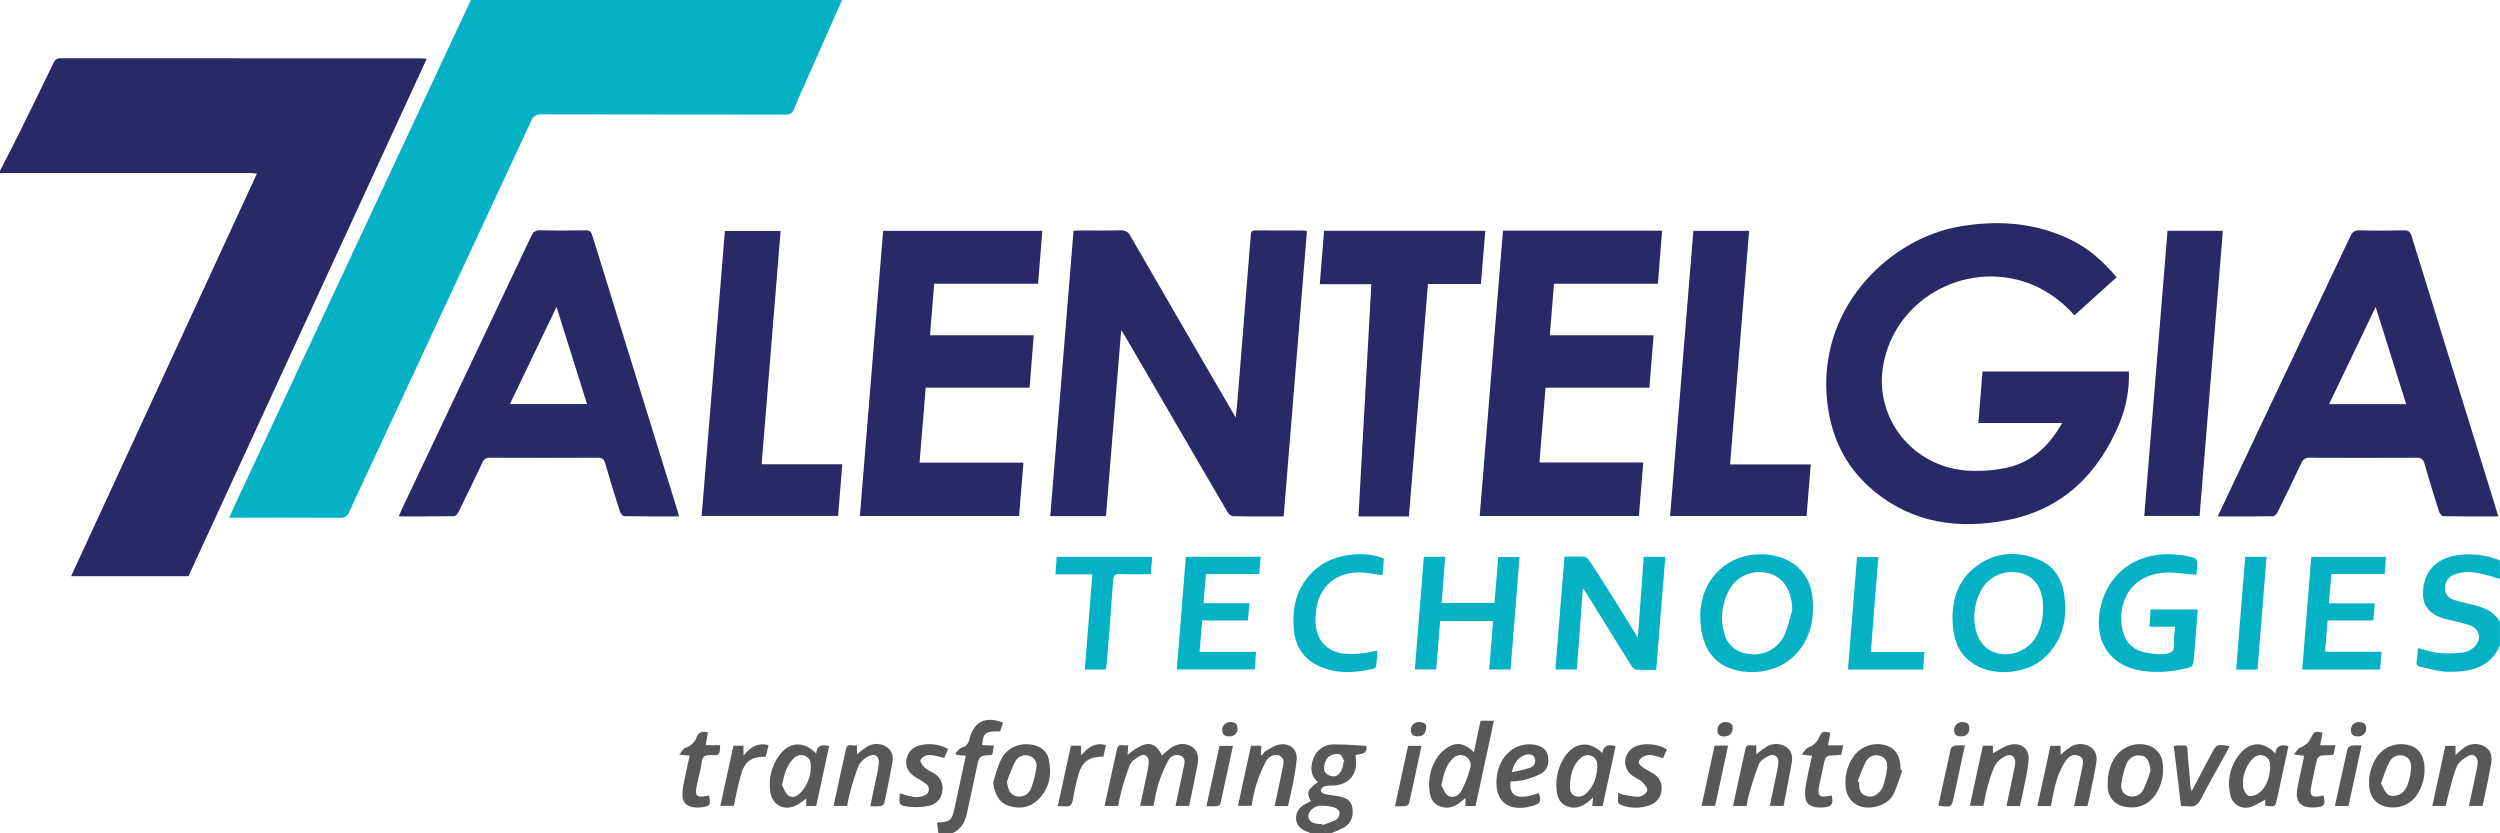
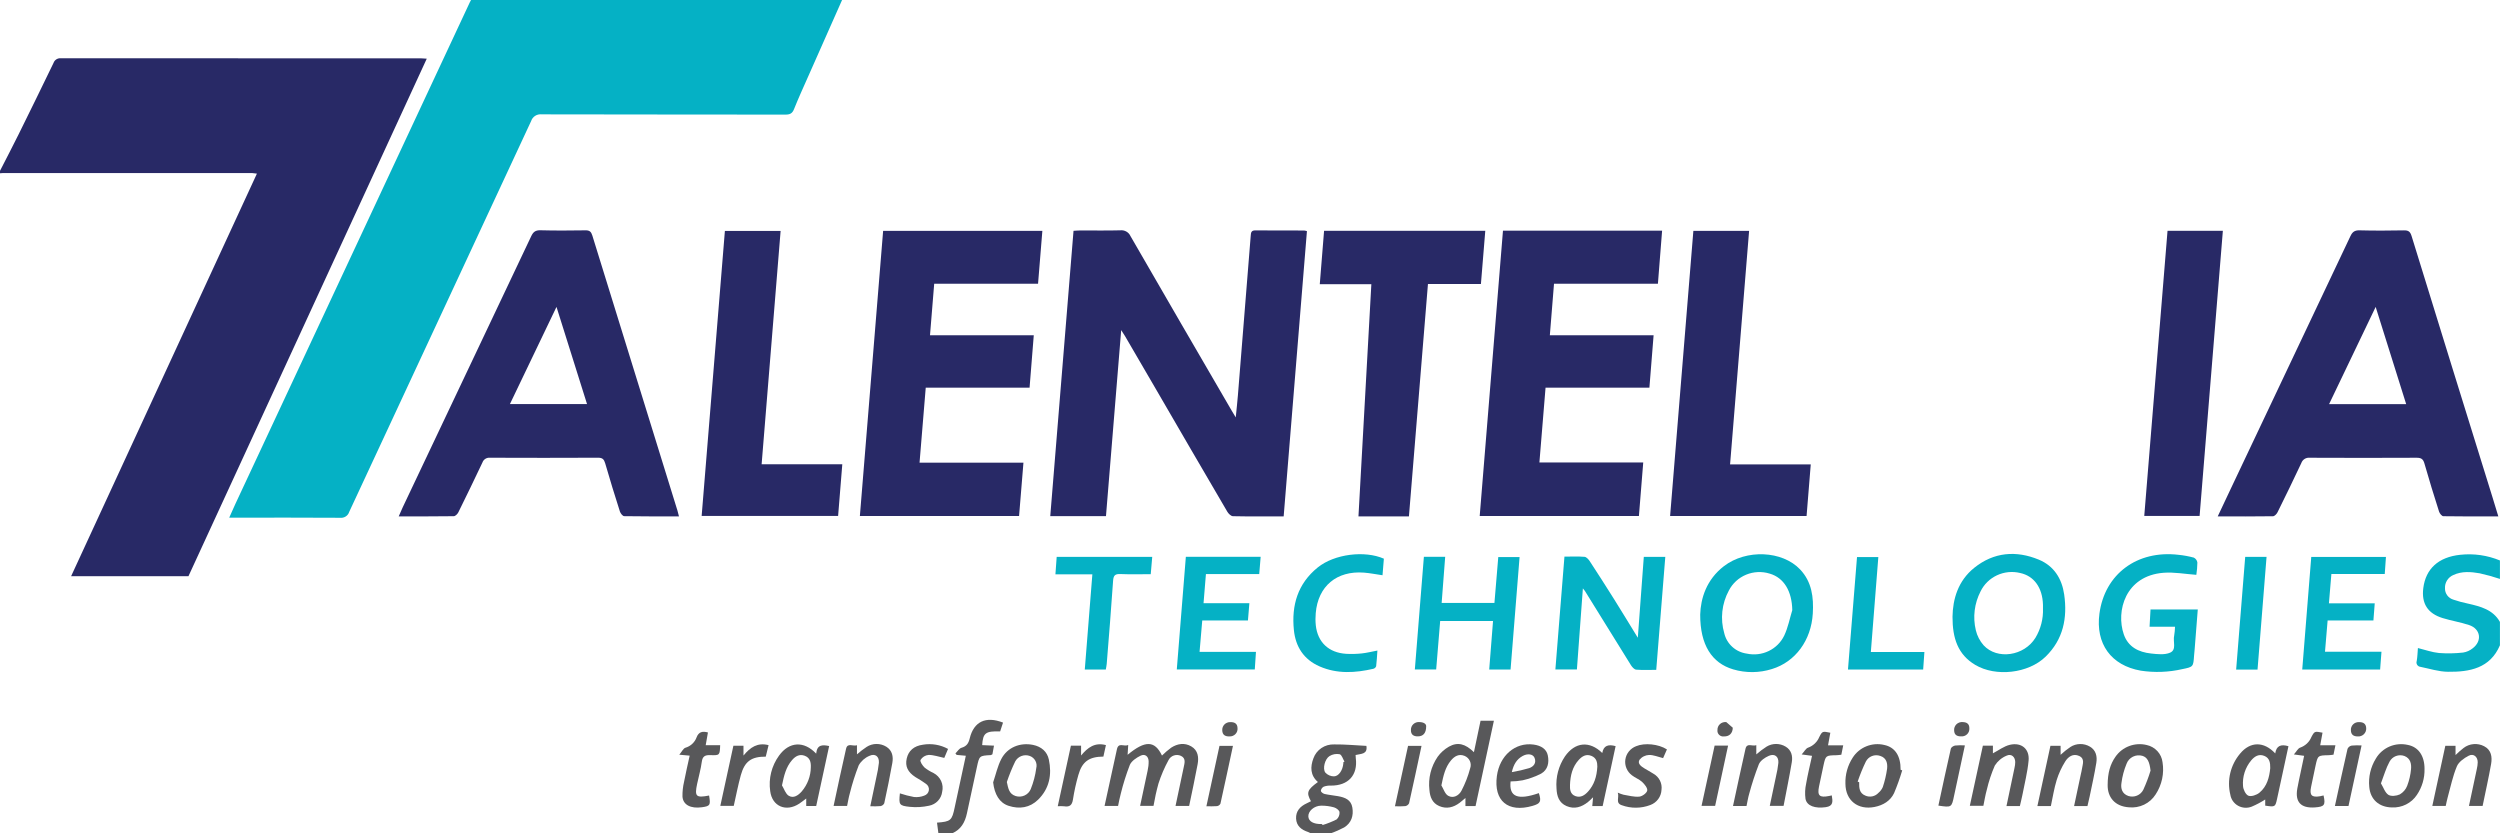
<svg xmlns="http://www.w3.org/2000/svg" width="159" height="53" viewBox="0 0 159 53" fill="none">
  <path fill-rule="evenodd" clip-rule="evenodd" d="M0.001 10.864C0.396 10.09 0.8 9.32 1.185 8.541C1.931 7.033 2.67 5.522 3.402 4.008C3.435 3.912 3.499 3.829 3.586 3.774C3.672 3.72 3.775 3.695 3.877 3.705C11.517 3.712 19.156 3.714 26.795 3.711C26.885 3.711 26.975 3.722 27.142 3.732C22.077 14.73 17.025 25.702 11.985 36.648H4.522C8.464 28.107 12.393 19.594 16.34 11.042C16.243 11.025 16.144 11.014 16.046 11.008C10.75 11.006 5.454 11.006 0.158 11.008C0.105 11.008 0.053 11.015 0 11.02C0.001 10.968 0.001 10.916 0.001 10.864Z" fill="#282966" />
  <path fill-rule="evenodd" clip-rule="evenodd" d="M53.556 0C52.844 1.608 52.131 3.215 51.418 4.823C51.107 5.527 50.785 6.226 50.501 6.939C50.39 7.219 50.239 7.29 49.947 7.289C44.783 7.28 39.62 7.287 34.457 7.273C34.312 7.255 34.164 7.287 34.041 7.365C33.917 7.442 33.825 7.56 33.781 7.697C29.928 15.985 26.072 24.271 22.21 32.555C22.173 32.676 22.094 32.78 21.987 32.848C21.88 32.917 21.751 32.946 21.624 32.931C19.426 32.915 17.229 32.923 15.031 32.923H14.578C14.727 32.591 14.849 32.308 14.979 32.029C19.947 21.399 24.916 10.769 29.884 0.139C29.907 0.092 29.933 0.047 29.957 0.001L53.556 0Z" fill="#05B1C5" />
  <path fill-rule="evenodd" clip-rule="evenodd" d="M81.641 32.843C80.53 32.843 79.472 32.853 78.415 32.83C78.291 32.828 78.13 32.67 78.057 32.544C76.506 29.895 74.961 27.243 73.422 24.587C72.799 23.514 72.174 22.442 71.548 21.371C71.492 21.274 71.427 21.181 71.308 20.995C70.98 25.003 70.66 28.909 70.34 32.824H66.797C67.29 26.773 67.782 20.748 68.276 14.68C68.428 14.671 68.568 14.657 68.707 14.657C69.555 14.655 70.402 14.671 71.249 14.648C71.383 14.633 71.519 14.661 71.636 14.727C71.753 14.793 71.845 14.895 71.899 15.016C74.035 18.717 76.177 22.413 78.328 26.105C78.393 26.218 78.46 26.326 78.594 26.547C78.647 26.012 78.694 25.588 78.729 25.162C79.003 21.776 79.275 18.39 79.545 15.004C79.561 14.81 79.564 14.649 79.841 14.652C80.874 14.663 81.906 14.657 82.939 14.66C83.001 14.667 83.062 14.681 83.121 14.7C82.63 20.735 82.138 26.763 81.641 32.843Z" fill="#282966" />
-   <path fill-rule="evenodd" clip-rule="evenodd" d="M131.932 20.055C131.247 19.267 130.4 18.631 129.448 18.186C125.338 16.363 120.539 18.861 119.774 23.225C119.63 24.022 119.659 24.84 119.861 25.626C120.062 26.411 120.431 27.145 120.943 27.78C121.454 28.414 122.097 28.934 122.829 29.306C123.56 29.677 124.364 29.892 125.186 29.934C125.99 29.978 126.796 29.919 127.585 29.758C129.212 29.413 130.322 28.369 131.156 26.904H125.824C125.915 25.776 126.001 24.705 126.088 23.625H135.399C135.437 24.775 135.224 25.92 134.774 26.983C133.423 30.154 131.187 32.392 127.672 33.078C124.584 33.681 121.64 33.284 119.149 31.203C117.219 29.591 116.306 27.453 116.165 24.993C115.842 19.335 120.268 15.191 124.549 14.42C127.033 13.972 129.453 14.147 131.746 15.267C132.878 15.82 133.782 16.658 134.62 17.632C133.725 18.438 132.841 19.235 131.932 20.055Z" fill="#282966" />
  <path fill-rule="evenodd" clip-rule="evenodd" d="M43.182 32.841C41.994 32.841 40.844 32.849 39.695 32.828C39.601 32.826 39.464 32.649 39.425 32.529C39.1 31.513 38.785 30.493 38.49 29.467C38.416 29.213 38.319 29.109 38.035 29.111C35.744 29.122 33.454 29.122 31.163 29.112C31.06 29.101 30.956 29.126 30.869 29.181C30.782 29.236 30.716 29.319 30.683 29.415C30.181 30.476 29.67 31.533 29.15 32.585C29.098 32.691 28.96 32.829 28.861 32.83C27.712 32.847 26.562 32.841 25.359 32.841C25.457 32.619 25.529 32.442 25.611 32.269C28.337 26.52 31.062 20.771 33.786 15.021C33.913 14.752 34.056 14.636 34.377 14.645C35.329 14.671 36.283 14.663 37.236 14.649C37.496 14.645 37.596 14.735 37.671 14.976C39.471 20.81 41.276 26.643 43.086 32.474C43.12 32.581 43.144 32.692 43.182 32.841ZM37.335 25.698C36.691 23.649 36.057 21.631 35.393 19.519C34.38 21.633 33.414 23.648 32.431 25.698H37.335Z" fill="#282966" />
  <path fill-rule="evenodd" clip-rule="evenodd" d="M158.894 32.844C157.694 32.844 156.545 32.851 155.396 32.831C155.301 32.829 155.162 32.655 155.124 32.536C154.8 31.519 154.484 30.5 154.192 29.473C154.112 29.192 153.982 29.112 153.697 29.113C151.433 29.124 149.169 29.124 146.905 29.113C146.79 29.1 146.673 29.126 146.575 29.187C146.476 29.248 146.402 29.341 146.365 29.449C145.873 30.5 145.364 31.544 144.849 32.584C144.796 32.691 144.661 32.832 144.563 32.833C143.413 32.851 142.263 32.844 141.047 32.844C141.341 32.221 141.61 31.646 141.882 31.073C144.417 25.725 146.951 20.376 149.483 15.026C149.611 14.754 149.752 14.64 150.072 14.649C151.011 14.674 151.952 14.669 152.891 14.651C153.181 14.645 153.292 14.738 153.377 15.013C155.083 20.548 156.797 26.081 158.518 31.612C158.641 32.006 158.759 32.402 158.894 32.844ZM153.033 25.703L151.092 19.52C150.082 21.628 149.113 23.65 148.129 25.703H153.033Z" fill="#282966" />
  <path fill-rule="evenodd" clip-rule="evenodd" d="M66.294 14.684C66.202 15.814 66.112 16.913 66.02 18.045H59.415C59.325 19.145 59.238 20.214 59.148 21.323H65.748C65.658 22.447 65.572 23.529 65.481 24.654H58.877C58.745 26.255 58.616 27.816 58.483 29.427H65.091C64.996 30.587 64.905 31.696 64.813 32.818H54.688C55.182 26.761 55.674 20.734 56.167 14.684H66.294Z" fill="#282966" />
  <path fill-rule="evenodd" clip-rule="evenodd" d="M95.589 14.672H105.71C105.62 15.799 105.533 16.905 105.443 18.047H98.835C98.747 19.144 98.66 20.211 98.57 21.324H105.169C105.079 22.451 104.992 23.534 104.902 24.657H98.297C98.166 26.25 98.038 27.802 97.906 29.412H104.51C104.416 30.579 104.327 31.686 104.235 32.819H94.109C94.602 26.783 95.093 20.747 95.589 14.672Z" fill="#282966" />
  <path fill-rule="evenodd" clip-rule="evenodd" d="M87.218 18.074H83.938C84.03 16.921 84.119 15.812 84.211 14.68H94.464C94.371 15.809 94.28 16.919 94.187 18.061H90.818C90.414 23.002 90.012 27.913 89.608 32.844H86.398C86.671 27.925 86.944 23.021 87.218 18.074Z" fill="#282966" />
  <path fill-rule="evenodd" clip-rule="evenodd" d="M48.439 29.529H53.57C53.48 30.643 53.393 31.712 53.304 32.813H44.625C45.116 26.788 45.609 20.746 46.103 14.688H49.647C49.245 19.638 48.844 24.561 48.439 29.529Z" fill="#282966" />
  <path fill-rule="evenodd" clip-rule="evenodd" d="M110.033 29.535H115.164C115.073 30.651 114.987 31.721 114.898 32.818H106.219C106.711 26.778 107.205 20.733 107.698 14.684H111.243C110.839 19.627 110.438 24.559 110.033 29.535Z" fill="#282966" />
  <path fill-rule="evenodd" clip-rule="evenodd" d="M137.855 14.68H141.374C140.88 20.733 140.389 26.758 139.895 32.812H136.375C136.87 26.756 137.363 20.711 137.855 14.68Z" fill="#282966" />
  <path fill-rule="evenodd" clip-rule="evenodd" d="M158.996 41.04C158.37 42.505 157.071 42.742 155.687 42.725C155.104 42.719 154.523 42.529 153.943 42.412C153.9 42.407 153.859 42.394 153.822 42.372C153.786 42.349 153.755 42.319 153.731 42.283C153.708 42.248 153.694 42.207 153.689 42.165C153.684 42.123 153.69 42.08 153.704 42.04C153.751 41.773 153.755 41.498 153.779 41.215C154.234 41.327 154.672 41.487 155.121 41.531C155.633 41.569 156.146 41.56 156.656 41.502C156.878 41.467 157.087 41.374 157.26 41.234C157.882 40.764 157.771 39.999 157.034 39.753C156.485 39.57 155.905 39.481 155.351 39.309C154.395 39.014 153.999 38.378 154.121 37.405C154.277 36.175 155.08 35.431 156.474 35.284C157.332 35.191 158.201 35.316 158.996 35.646V36.819C158.572 36.678 158.142 36.559 157.706 36.462C157.148 36.364 156.578 36.319 156.036 36.569C155.871 36.639 155.732 36.757 155.636 36.907C155.54 37.057 155.493 37.231 155.501 37.408C155.495 37.572 155.546 37.734 155.645 37.867C155.743 38 155.885 38.096 156.046 38.141C156.344 38.243 156.649 38.325 156.958 38.388C157.761 38.572 158.551 38.768 158.996 39.555C158.996 40.05 158.996 40.545 158.996 41.04Z" fill="#05B1C5" />
  <path fill-rule="evenodd" clip-rule="evenodd" d="M100.671 37.422C100.543 39.167 100.417 40.862 100.291 42.58H98.922C99.114 40.195 99.305 37.818 99.499 35.401C99.94 35.401 100.362 35.38 100.778 35.414C100.897 35.424 101.031 35.576 101.109 35.694C101.632 36.492 102.146 37.295 102.653 38.103C103.152 38.898 103.637 39.701 104.165 40.56C104.294 38.816 104.42 37.123 104.546 35.416H105.913C105.722 37.809 105.531 40.185 105.337 42.603C104.898 42.603 104.477 42.624 104.06 42.59C103.942 42.58 103.806 42.428 103.731 42.31C102.748 40.737 101.775 39.159 100.799 37.583C100.772 37.541 100.736 37.505 100.671 37.422Z" fill="#05B1C5" />
  <path fill-rule="evenodd" clip-rule="evenodd" d="M108.133 39.084C108.165 38.057 108.528 36.864 109.641 36.008C111.059 34.919 113.349 35.017 114.485 36.214C115.237 37.007 115.354 37.992 115.294 39.02C115.195 40.721 114.186 42.097 112.694 42.551C111.894 42.803 111.035 42.81 110.23 42.572C108.874 42.171 108.126 41.019 108.133 39.084ZM113.989 38.804C113.968 37.603 113.462 36.743 112.549 36.481C112.058 36.329 111.529 36.354 111.054 36.55C110.58 36.746 110.192 37.101 109.958 37.553C109.504 38.389 109.398 39.366 109.664 40.277C109.742 40.61 109.921 40.912 110.177 41.143C110.433 41.374 110.754 41.523 111.098 41.57C111.568 41.672 112.059 41.614 112.491 41.405C112.924 41.197 113.271 40.85 113.477 40.422C113.718 39.916 113.823 39.346 113.989 38.805L113.989 38.804Z" fill="#05B1C5" />
  <path fill-rule="evenodd" clip-rule="evenodd" d="M124.18 39.224C124.197 38.114 124.524 36.945 125.564 36.111C126.805 35.115 128.22 34.995 129.669 35.594C130.636 35.994 131.138 36.808 131.282 37.81C131.496 39.3 131.227 40.669 130.095 41.769C129.006 42.829 126.937 43.068 125.625 42.287C124.52 41.629 124.175 40.59 124.18 39.224ZM129.933 38.7C129.933 38.622 129.935 38.544 129.933 38.466C129.904 37.38 129.366 36.63 128.481 36.442C127.988 36.322 127.468 36.374 127.009 36.588C126.55 36.802 126.18 37.165 125.962 37.616C125.57 38.377 125.463 39.251 125.662 40.082C125.745 40.434 125.914 40.762 126.154 41.037C127.023 41.984 128.743 41.722 129.455 40.563C129.792 40 129.958 39.353 129.933 38.7Z" fill="#05B1C5" />
  <path fill-rule="evenodd" clip-rule="evenodd" d="M138.332 39.86H136.712C136.733 39.481 136.752 39.138 136.773 38.764H139.779C139.712 39.62 139.646 40.462 139.579 41.303C139.568 41.433 139.552 41.562 139.543 41.692C139.494 42.408 139.496 42.415 138.793 42.556C137.927 42.755 137.031 42.788 136.153 42.654C134.261 42.322 133.267 40.94 133.524 39.025C133.862 36.508 135.921 34.975 138.553 35.286C138.882 35.319 139.207 35.379 139.526 35.464C139.586 35.494 139.639 35.538 139.678 35.592C139.718 35.646 139.744 35.709 139.753 35.775C139.749 36.038 139.727 36.299 139.687 36.559C138.975 36.509 138.277 36.375 137.595 36.429C135.168 36.621 134.565 38.87 135.073 40.345C135.349 41.146 136.013 41.478 136.808 41.563C137.21 41.607 137.674 41.661 138.02 41.509C138.45 41.321 138.188 40.796 138.277 40.427C138.308 40.24 138.326 40.05 138.332 39.86Z" fill="#05B1C5" />
  <path fill-rule="evenodd" clip-rule="evenodd" d="M94.957 39.495H91.595C91.511 40.516 91.427 41.534 91.341 42.576H89.984C90.176 40.183 90.367 37.805 90.559 35.414H91.914C91.839 36.394 91.765 37.358 91.689 38.346H95.046C95.128 37.378 95.207 36.422 95.29 35.431H96.645C96.455 37.806 96.264 40.184 96.072 42.581H94.714C94.795 41.549 94.875 40.532 94.957 39.495Z" fill="#05B1C5" />
  <path fill-rule="evenodd" clip-rule="evenodd" d="M148.037 39.46C147.979 40.154 147.927 40.776 147.87 41.449H151.462C151.431 41.857 151.404 42.211 151.376 42.584H146.422C146.614 40.196 146.804 37.818 146.996 35.422H151.746C151.722 35.772 151.698 36.114 151.67 36.507H148.276C148.223 37.144 148.173 37.734 148.12 38.37H151.033C151.004 38.748 150.978 39.08 150.949 39.46L148.037 39.46Z" fill="#05B1C5" />
  <path fill-rule="evenodd" clip-rule="evenodd" d="M75.42 35.414H80.178C80.148 35.777 80.119 36.12 80.087 36.509H76.697C76.645 37.14 76.597 37.73 76.545 38.364H79.46C79.428 38.749 79.4 39.092 79.369 39.463H76.463C76.406 40.126 76.352 40.764 76.292 41.459H79.879C79.852 41.862 79.829 42.208 79.804 42.577H74.844C75.036 40.188 75.226 37.82 75.42 35.414Z" fill="#05B1C5" />
  <path fill-rule="evenodd" clip-rule="evenodd" d="M88.014 35.532C87.985 35.89 87.958 36.226 87.928 36.586C87.523 36.528 87.139 36.45 86.751 36.419C85.012 36.285 83.826 37.281 83.681 38.994C83.657 39.253 83.658 39.514 83.685 39.773C83.803 40.851 84.511 41.515 85.618 41.583C85.948 41.601 86.279 41.593 86.607 41.558C86.92 41.526 87.228 41.446 87.603 41.375C87.578 41.716 87.564 42.045 87.524 42.37C87.51 42.409 87.486 42.445 87.455 42.474C87.424 42.502 87.386 42.523 87.346 42.535C86.192 42.801 85.043 42.871 83.927 42.384C82.912 41.94 82.398 41.127 82.291 40.069C82.132 38.504 82.532 37.118 83.812 36.087C84.87 35.235 86.793 34.995 88.014 35.532Z" fill="#05B1C5" />
  <path fill-rule="evenodd" clip-rule="evenodd" d="M73.282 35.418C73.249 35.797 73.219 36.141 73.187 36.518C72.526 36.518 71.893 36.537 71.261 36.51C70.919 36.495 70.816 36.594 70.793 36.936C70.675 38.701 70.527 40.463 70.387 42.226C70.377 42.341 70.35 42.455 70.329 42.581H68.992C69.152 40.566 69.311 38.576 69.474 36.528H67.125C67.154 36.126 67.179 35.781 67.205 35.418L73.282 35.418Z" fill="#05B1C5" />
  <path fill-rule="evenodd" clip-rule="evenodd" d="M118.986 41.466H122.392C122.364 41.859 122.339 42.214 122.313 42.584H117.531C117.723 40.197 117.913 37.829 118.106 35.43H119.462C119.305 37.423 119.148 39.413 118.986 41.466Z" fill="#05B1C5" />
  <path fill-rule="evenodd" clip-rule="evenodd" d="M143.579 42.587H142.219C142.412 40.19 142.603 37.813 142.795 35.418H144.153C143.962 37.8 143.772 40.178 143.579 42.587Z" fill="#05B1C5" />
  <path fill-rule="evenodd" clip-rule="evenodd" d="M83.36 52.998C83.307 52.967 83.251 52.939 83.193 52.915C82.772 52.777 82.455 52.532 82.431 52.068C82.407 51.598 82.679 51.292 83.096 51.097C83.191 51.053 83.283 51.004 83.377 50.958C83.072 50.412 83.137 50.233 83.819 49.736C83.327 49.31 83.329 48.771 83.532 48.233C83.627 47.964 83.807 47.733 84.046 47.573C84.284 47.413 84.569 47.333 84.858 47.345C85.539 47.337 86.222 47.404 86.903 47.438C86.993 47.99 86.544 47.932 86.216 48.019C86.22 48.095 86.22 48.157 86.228 48.219C86.367 49.297 85.75 49.972 84.641 49.964C84.486 49.957 84.331 49.98 84.186 50.033C84.137 50.06 84.094 50.098 84.063 50.144C84.032 50.19 84.012 50.242 84.006 50.298C84.009 50.37 84.147 50.474 84.241 50.496C84.523 50.56 84.815 50.586 85.101 50.637C85.538 50.715 85.93 50.862 86.011 51.367C86.094 51.884 85.95 52.335 85.492 52.623C85.216 52.77 84.929 52.896 84.633 52.998L83.36 52.998ZM84.086 52.41C84.095 52.431 84.103 52.453 84.112 52.474C84.42 52.381 84.719 52.261 85.006 52.117C85.072 52.059 85.124 51.986 85.156 51.904C85.188 51.823 85.201 51.736 85.193 51.649C85.177 51.531 84.985 51.387 84.844 51.348C84.578 51.274 84.302 51.238 84.025 51.24C83.574 51.244 83.187 51.596 83.211 51.936C83.232 52.243 83.536 52.416 84.046 52.41H84.086ZM85.436 48.479L85.508 48.439C85.409 48.274 85.339 48.007 85.203 47.969C84.98 47.926 84.749 47.968 84.556 48.087C84.261 48.27 84.104 48.891 84.292 49.138C84.362 49.213 84.447 49.273 84.541 49.314C84.636 49.355 84.738 49.377 84.842 49.377C85.153 49.368 85.4 48.977 85.436 48.556C85.438 48.531 85.436 48.505 85.436 48.479H85.436Z" fill="#58585A" />
  <path fill-rule="evenodd" clip-rule="evenodd" d="M59.682 52.998C59.653 52.772 59.623 52.547 59.594 52.32C60.472 52.254 60.545 52.18 60.718 51.353C60.945 50.271 61.183 49.191 61.426 48.066C61.22 48.047 61.032 48.03 60.843 48.012C60.817 47.98 60.791 47.948 60.765 47.916C60.893 47.792 61.001 47.602 61.154 47.558C61.479 47.462 61.599 47.273 61.674 46.962C61.933 45.893 62.695 45.528 63.793 45.957C63.732 46.143 63.669 46.333 63.609 46.517C62.682 46.491 62.519 46.613 62.466 47.39L63.218 47.423C63.18 47.63 63.147 47.812 63.118 47.971C63.059 48.002 63.038 48.022 63.015 48.024C62.283 48.065 62.286 48.065 62.129 48.797C61.919 49.777 61.708 50.756 61.495 51.735C61.374 52.293 61.122 52.759 60.557 52.999L59.682 52.998Z" fill="#58585A" />
  <path fill-rule="evenodd" clip-rule="evenodd" d="M75.629 51.259H74.763C74.941 50.423 75.114 49.611 75.284 48.797C75.34 48.531 75.436 48.228 75.109 48.074C74.967 48.008 74.805 47.999 74.657 48.049C74.509 48.099 74.387 48.205 74.318 48.343C74.058 48.819 73.844 49.317 73.679 49.831C73.549 50.3 73.444 50.775 73.363 51.255H72.511C72.671 50.505 72.834 49.765 72.987 49.022C73.034 48.82 73.057 48.613 73.053 48.405C73.038 48.092 72.813 47.929 72.542 48.061C72.275 48.191 71.965 48.399 71.857 48.649C71.629 49.241 71.438 49.846 71.286 50.461C71.211 50.721 71.168 50.99 71.109 51.258H70.25C70.516 50.041 70.781 48.849 71.036 47.655C71.135 47.191 71.481 47.504 71.754 47.383C71.74 47.622 71.728 47.806 71.716 48.005C72.835 47.077 73.442 47.091 73.902 48.053C74.084 47.873 74.279 47.705 74.485 47.553C74.886 47.294 75.336 47.221 75.761 47.468C76.197 47.72 76.251 48.164 76.169 48.605C76.007 49.486 75.814 50.36 75.629 51.259Z" fill="#58585A" />
  <path fill-rule="evenodd" clip-rule="evenodd" d="M93.845 51.266H93.202V50.752C93.061 50.869 92.951 50.969 92.833 51.058C92.438 51.356 92 51.467 91.532 51.264C91.094 51.075 90.946 50.683 90.912 50.247C90.824 49.503 91.009 48.752 91.436 48.13C91.626 47.866 91.872 47.646 92.157 47.484C92.716 47.174 93.198 47.306 93.742 47.839C93.883 47.169 94.023 46.502 94.163 45.84H95.012C94.621 47.661 94.236 49.45 93.845 51.266ZM91.672 49.951C91.811 50.178 91.898 50.495 92.103 50.611C92.433 50.801 92.787 50.592 92.944 50.299C93.184 49.843 93.371 49.362 93.502 48.866C93.557 48.715 93.551 48.549 93.486 48.403C93.42 48.256 93.301 48.139 93.151 48.076C92.787 47.925 92.505 48.096 92.281 48.364C91.913 48.805 91.799 49.336 91.672 49.951Z" fill="#58585A" />
  <path fill-rule="evenodd" clip-rule="evenodd" d="M51.908 47.931C51.961 47.361 52.294 47.352 52.734 47.448C52.459 48.721 52.185 49.986 51.91 51.262H51.276V50.785C51.1 50.915 50.973 51.019 50.837 51.109C50.001 51.663 49.108 51.292 48.985 50.317C48.87 49.52 49.072 48.71 49.548 48.055C50.19 47.165 51.128 47.105 51.908 47.931ZM49.734 49.951C49.874 50.178 49.962 50.49 50.166 50.612C50.474 50.795 50.773 50.581 50.992 50.333C51.359 49.901 51.563 49.358 51.568 48.794C51.582 48.476 51.515 48.188 51.174 48.064C50.839 47.942 50.582 48.103 50.374 48.342C49.988 48.787 49.863 49.325 49.734 49.951H49.734Z" fill="#58585A" />
  <path fill-rule="evenodd" clip-rule="evenodd" d="M144.705 47.918C144.775 47.431 145.063 47.314 145.545 47.459C145.407 48.096 145.269 48.736 145.131 49.378C145.029 49.848 144.93 50.318 144.826 50.788C144.706 51.331 144.704 51.331 144.068 51.239V50.847C143.795 51.024 143.506 51.177 143.205 51.304C143.065 51.358 142.915 51.382 142.765 51.371C142.615 51.361 142.469 51.317 142.338 51.243C142.208 51.17 142.096 51.068 142.011 50.946C141.926 50.824 141.87 50.685 141.848 50.538C141.739 50.087 141.738 49.617 141.845 49.166C141.953 48.714 142.165 48.293 142.466 47.935C143.115 47.145 143.988 47.144 144.705 47.918ZM144.387 48.858C144.394 48.504 144.343 48.208 144.008 48.074C143.658 47.934 143.393 48.106 143.178 48.358C142.797 48.815 142.61 49.399 142.656 49.989C142.667 50.21 142.823 50.536 142.998 50.607C143.179 50.68 143.52 50.563 143.696 50.419C144.19 50.013 144.33 49.425 144.387 48.858Z" fill="#58585A" />
  <path fill-rule="evenodd" clip-rule="evenodd" d="M101.929 51.266H101.268C101.284 51.103 101.297 50.954 101.32 50.707C101.172 50.846 101.089 50.934 100.996 51.008C100.59 51.331 100.134 51.483 99.633 51.266C99.147 51.057 99.014 50.628 98.994 50.145C98.938 49.426 99.127 48.709 99.531 48.107C100.172 47.19 101.091 47.096 101.904 47.89C101.988 47.408 102.295 47.325 102.753 47.454C102.481 48.715 102.208 49.978 101.929 51.266ZM101.59 48.758C101.589 48.51 101.554 48.212 101.214 48.074C100.88 47.938 100.624 48.095 100.41 48.328C100 48.776 99.875 49.33 99.852 49.909C99.84 50.195 99.86 50.507 100.193 50.631C100.526 50.754 100.783 50.58 100.995 50.349C101.391 49.916 101.555 49.391 101.59 48.758Z" fill="#58585A" />
  <path fill-rule="evenodd" clip-rule="evenodd" d="M154.2 48.904C154.214 49.492 154.044 50.069 153.712 50.558C153.541 50.816 153.304 51.024 153.026 51.164C152.748 51.303 152.437 51.368 152.126 51.353C151.304 51.339 150.749 50.844 150.685 50.041C150.625 49.415 150.771 48.786 151.103 48.248C151.301 47.907 151.606 47.638 151.973 47.48C152.339 47.323 152.748 47.287 153.137 47.376C153.813 47.508 154.202 48.068 154.2 48.904ZM151.428 49.821C151.592 50.091 151.686 50.409 151.9 50.55C152.069 50.66 152.42 50.623 152.628 50.524C152.843 50.4 153.009 50.207 153.097 49.977C153.226 49.639 153.308 49.285 153.341 48.925C153.373 48.585 153.311 48.237 152.924 48.081C152.748 48.017 152.554 48.018 152.378 48.085C152.203 48.153 152.059 48.281 151.973 48.446C151.747 48.856 151.62 49.321 151.428 49.821Z" fill="#58585A" />
  <path fill-rule="evenodd" clip-rule="evenodd" d="M120.981 48.995C120.835 49.486 120.662 49.97 120.463 50.443C120.225 50.939 119.77 51.214 119.219 51.323C118.161 51.532 117.377 50.909 117.369 49.85C117.348 49.261 117.511 48.679 117.835 48.182C118.041 47.859 118.345 47.608 118.704 47.464C119.062 47.319 119.458 47.289 119.835 47.378C120.525 47.523 120.885 48.069 120.879 48.959C120.912 48.971 120.947 48.983 120.981 48.995ZM118.147 49.712L118.243 49.748C118.238 50.093 118.241 50.442 118.635 50.6C118.774 50.663 118.931 50.679 119.08 50.648C119.23 50.617 119.366 50.539 119.468 50.427C119.589 50.326 119.684 50.2 119.746 50.058C119.872 49.679 119.963 49.291 120.019 48.896C120.058 48.555 119.986 48.201 119.582 48.076C119.41 48.015 119.222 48.019 119.053 48.086C118.885 48.153 118.747 48.278 118.666 48.439C118.466 48.852 118.293 49.277 118.147 49.712Z" fill="#58585A" />
  <path fill-rule="evenodd" clip-rule="evenodd" d="M134.047 49.913C134.052 49.161 134.203 48.615 134.543 48.13C134.757 47.82 135.062 47.582 135.418 47.449C135.774 47.315 136.162 47.292 136.532 47.383C136.793 47.44 137.03 47.575 137.21 47.77C137.39 47.965 137.504 48.21 137.536 48.472C137.654 49.187 137.497 49.92 137.096 50.528C136.919 50.807 136.667 51.031 136.367 51.176C136.067 51.32 135.732 51.379 135.4 51.345C134.512 51.286 134.031 50.709 134.047 49.913ZM136.775 49.009C136.71 48.449 136.576 48.169 136.255 48.071C136.054 48.013 135.839 48.033 135.652 48.126C135.466 48.219 135.322 48.379 135.251 48.572C135.087 48.966 134.977 49.379 134.924 49.801C134.869 50.152 134.967 50.488 135.365 50.625C135.544 50.682 135.739 50.674 135.913 50.601C136.087 50.529 136.229 50.397 136.313 50.23C136.495 49.834 136.65 49.426 136.775 49.009Z" fill="#58585A" />
  <path fill-rule="evenodd" clip-rule="evenodd" d="M63.164 49.759C63.333 49.261 63.443 48.733 63.684 48.271C64.069 47.532 64.876 47.207 65.699 47.375C66.224 47.483 66.599 47.797 66.707 48.308C66.909 49.26 66.746 50.153 66.02 50.863C65.496 51.374 64.84 51.475 64.147 51.25C63.564 51.061 63.249 50.517 63.164 49.759ZM64.035 49.737C64.125 50.142 64.17 50.491 64.594 50.628C64.781 50.687 64.983 50.674 65.161 50.593C65.34 50.512 65.48 50.367 65.555 50.189C65.728 49.759 65.847 49.309 65.907 48.85C65.946 48.695 65.927 48.531 65.852 48.39C65.777 48.248 65.652 48.138 65.5 48.081C65.33 48.017 65.141 48.017 64.971 48.08C64.8 48.142 64.658 48.264 64.571 48.422C64.364 48.848 64.185 49.288 64.035 49.737Z" fill="#58585A" />
  <path fill-rule="evenodd" clip-rule="evenodd" d="M130.435 51.266H129.578C129.856 49.981 130.129 48.718 130.407 47.435H131.054V48.006C131.248 47.825 131.456 47.658 131.676 47.509C131.86 47.39 132.074 47.324 132.295 47.321C132.515 47.317 132.732 47.374 132.921 47.487C133.311 47.717 133.39 48.117 133.326 48.516C133.21 49.234 133.048 49.945 132.902 50.659C132.861 50.859 132.81 51.058 132.762 51.266H131.912C132.057 50.582 132.198 49.915 132.34 49.249C132.364 49.134 132.396 49.021 132.412 48.905C132.453 48.607 132.62 48.255 132.231 48.077C131.851 47.904 131.537 48.13 131.354 48.421C131.119 48.794 130.935 49.194 130.804 49.613C130.64 50.143 130.557 50.698 130.435 51.266Z" fill="#58585A" />
  <path fill-rule="evenodd" clip-rule="evenodd" d="M157.895 51.256H157.026C157.197 50.456 157.365 49.68 157.527 48.904C157.56 48.765 157.579 48.623 157.583 48.48C157.583 48.133 157.321 47.906 157.014 48.062C156.716 48.214 156.375 48.457 156.256 48.741C155.993 49.372 155.856 50.054 155.672 50.716C155.623 50.89 155.591 51.068 155.548 51.258H154.695C154.972 49.978 155.245 48.715 155.523 47.431H156.172V48.022C156.332 47.863 156.502 47.713 156.68 47.574C156.864 47.431 157.086 47.345 157.32 47.325C157.553 47.305 157.787 47.352 157.993 47.461C158.449 47.697 158.511 48.146 158.435 48.585C158.278 49.478 158.077 50.365 157.895 51.256Z" fill="#58585A" />
  <path fill-rule="evenodd" clip-rule="evenodd" d="M53.875 51.259H53.016C53.282 50.03 53.533 48.821 53.81 47.618C53.903 47.219 54.243 47.484 54.503 47.398V47.977C54.698 47.804 54.905 47.644 55.123 47.5C55.308 47.382 55.523 47.318 55.743 47.316C55.964 47.315 56.18 47.375 56.367 47.49C56.751 47.727 56.824 48.122 56.752 48.525C56.6 49.382 56.423 50.236 56.239 51.087C56.217 51.134 56.183 51.174 56.142 51.206C56.101 51.237 56.053 51.258 56.002 51.268C55.785 51.285 55.567 51.288 55.35 51.276C55.486 50.63 55.618 50.015 55.744 49.399C55.814 49.108 55.866 48.813 55.898 48.516C55.926 48.113 55.662 47.9 55.295 48.072C55.007 48.193 54.768 48.405 54.615 48.673C54.389 49.252 54.2 49.845 54.051 50.448C53.975 50.709 53.934 50.98 53.875 51.259Z" fill="#58585A" />
  <path fill-rule="evenodd" clip-rule="evenodd" d="M111.079 51.261H110.219C110.485 50.035 110.74 48.828 111.013 47.624C111.106 47.216 111.445 47.489 111.701 47.394V47.98C111.906 47.798 112.125 47.633 112.356 47.484C112.538 47.374 112.748 47.316 112.961 47.316C113.175 47.317 113.385 47.375 113.567 47.485C113.941 47.71 114.024 48.092 113.958 48.48C113.803 49.402 113.614 50.318 113.436 51.252H112.558C112.692 50.62 112.827 49.993 112.956 49.365C113.024 49.087 113.073 48.804 113.104 48.52C113.134 48.121 112.871 47.909 112.502 48.069C112.252 48.178 111.961 48.375 111.864 48.604C111.625 49.219 111.42 49.846 111.249 50.483C111.175 50.732 111.137 50.991 111.079 51.261Z" fill="#58585A" />
  <path fill-rule="evenodd" clip-rule="evenodd" d="M128.464 51.264H127.612C127.785 50.445 127.953 49.647 128.12 48.848C128.151 48.722 128.167 48.593 128.169 48.463C128.161 48.131 127.921 47.919 127.621 48.059C127.311 48.187 127.049 48.407 126.871 48.688C126.653 49.186 126.482 49.704 126.36 50.233C126.267 50.557 126.217 50.893 126.143 51.249H125.281C125.559 49.969 125.834 48.703 126.11 47.426H126.749V47.911C127.105 47.726 127.448 47.458 127.834 47.368C128.565 47.2 129.086 47.633 129.019 48.369C128.951 49.115 128.759 49.851 128.618 50.59C128.575 50.807 128.519 51.021 128.464 51.264Z" fill="#58585A" />
-   <path fill-rule="evenodd" clip-rule="evenodd" d="M79.563 47.429H80.228C80.213 47.628 80.2 47.806 80.187 47.984L80.257 48.047C80.34 47.945 80.402 47.808 80.51 47.748C80.791 47.593 81.08 47.398 81.386 47.351C82.052 47.25 82.521 47.657 82.47 48.317C82.395 48.975 82.284 49.629 82.138 50.275C82.076 50.605 81.992 50.931 81.917 51.265H81.065C81.236 50.462 81.407 49.68 81.565 48.895C81.623 48.608 81.744 48.29 81.415 48.078C81.178 47.925 80.737 48.033 80.528 48.4C80.26 48.9 80.042 49.425 79.876 49.967C79.759 50.39 79.666 50.818 79.596 51.251H78.734C79.01 49.974 79.285 48.709 79.563 47.429Z" fill="#58585A" />
  <path fill-rule="evenodd" clip-rule="evenodd" d="M96.074 49.699C95.962 50.685 96.532 50.907 97.871 50.442C98.043 50.971 97.976 51.108 97.468 51.254C95.908 51.704 94.99 50.934 95.202 49.353C95.377 48.052 96.365 47.202 97.527 47.353C98.03 47.419 98.356 47.648 98.439 48.037C98.538 48.505 98.445 48.956 98.013 49.205C97.642 49.394 97.247 49.536 96.84 49.627C96.587 49.674 96.331 49.698 96.074 49.699ZM96.151 49.107C96.528 49.045 96.899 48.959 97.265 48.851C97.538 48.752 97.727 48.527 97.599 48.202C97.501 47.955 97.16 47.903 96.837 48.082C96.472 48.285 96.268 48.603 96.151 49.108V49.107Z" fill="#58585A" />
-   <path fill-rule="evenodd" clip-rule="evenodd" d="M139.388 50.322C139.821 49.502 140.232 48.719 140.648 47.938C140.974 47.327 141.008 47.315 141.811 47.459C141.721 47.626 141.638 47.782 141.553 47.937C141.024 48.898 140.478 49.85 139.976 50.825C139.796 51.175 139.587 51.346 139.187 51.279C139.029 51.266 138.87 51.264 138.712 51.275C138.635 50.627 138.562 49.997 138.486 49.367C138.409 48.737 138.33 48.103 138.25 47.46C138.304 47.437 138.361 47.42 138.419 47.41C139.241 47.4 139.09 47.35 139.148 48.049C139.203 48.724 139.258 49.398 139.318 50.072C139.334 50.157 139.358 50.24 139.388 50.322Z" fill="#58585A" />
  <path fill-rule="evenodd" clip-rule="evenodd" d="M106.017 47.663C105.937 47.845 105.855 48.032 105.773 48.217C105.458 48.139 105.167 48.01 104.879 48.016C104.762 48.021 104.648 48.051 104.544 48.103C104.44 48.155 104.348 48.229 104.275 48.319C104.127 48.559 104.37 48.739 104.581 48.867C104.773 48.982 104.97 49.089 105.159 49.209C105.338 49.31 105.483 49.462 105.574 49.645C105.665 49.828 105.699 50.033 105.671 50.235C105.662 50.445 105.59 50.648 105.465 50.819C105.341 50.989 105.168 51.121 104.968 51.196C104.383 51.422 103.733 51.428 103.144 51.212C102.724 51.071 102.999 50.724 102.891 50.412C103.008 50.466 103.129 50.51 103.254 50.544C103.588 50.6 103.929 50.696 104.257 50.666C104.447 50.649 104.729 50.444 104.763 50.282C104.796 50.124 104.598 49.88 104.442 49.734C104.254 49.558 103.988 49.467 103.784 49.304C103.632 49.188 103.513 49.035 103.441 48.859C103.368 48.683 103.344 48.492 103.372 48.304C103.4 48.116 103.477 47.939 103.597 47.791C103.718 47.642 103.875 47.528 104.055 47.459C104.595 47.231 105.479 47.316 106.017 47.663Z" fill="#58585A" />
  <path fill-rule="evenodd" clip-rule="evenodd" d="M57.233 50.458C57.526 50.556 57.827 50.633 58.132 50.69C58.353 50.713 58.577 50.682 58.784 50.601C58.861 50.576 58.929 50.531 58.981 50.47C59.033 50.41 59.066 50.335 59.077 50.257C59.088 50.178 59.076 50.098 59.042 50.026C59.008 49.954 58.955 49.892 58.887 49.849C58.674 49.696 58.453 49.555 58.224 49.425C57.731 49.107 57.556 48.732 57.667 48.243C57.781 47.742 58.129 47.441 58.698 47.363C59.246 47.27 59.81 47.365 60.296 47.632C60.209 47.839 60.127 48.035 60.056 48.203C59.695 48.127 59.375 48.011 59.057 48.013C58.953 48.024 58.852 48.058 58.764 48.112C58.676 48.167 58.601 48.242 58.547 48.33C58.497 48.433 58.671 48.69 58.805 48.819C58.98 48.956 59.171 49.073 59.374 49.166C59.586 49.277 59.755 49.455 59.855 49.67C59.954 49.886 59.978 50.128 59.922 50.358C59.897 50.574 59.802 50.776 59.651 50.936C59.501 51.095 59.303 51.203 59.086 51.244C58.688 51.332 58.278 51.357 57.872 51.316C57.179 51.243 57.158 51.179 57.233 50.458Z" fill="#58585A" />
  <path fill-rule="evenodd" clip-rule="evenodd" d="M116.501 50.587C116.565 50.971 116.61 51.269 116.113 51.337C115.445 51.43 114.914 51.262 114.829 50.804C114.786 50.485 114.8 50.161 114.869 49.846C114.97 49.26 115.113 48.681 115.245 48.071L114.586 47.982C114.762 47.788 114.852 47.599 114.992 47.552C115.153 47.495 115.299 47.405 115.422 47.288C115.544 47.172 115.641 47.032 115.705 46.877C115.901 46.494 115.915 46.501 116.409 46.602C116.364 46.852 116.318 47.102 116.263 47.403H117.229C117.184 47.631 117.149 47.803 117.109 48C117 48.012 116.899 48.031 116.798 48.032C116.118 48.047 116.115 48.045 115.974 48.68C115.875 49.124 115.782 49.57 115.691 50.016C115.569 50.606 115.72 50.747 116.332 50.624C116.381 50.614 116.43 50.602 116.501 50.587Z" fill="#58585A" />
  <path fill-rule="evenodd" clip-rule="evenodd" d="M147.713 46.598C147.667 46.848 147.621 47.099 147.565 47.4H148.533C148.486 47.628 148.451 47.801 148.411 47.997C148.304 48.01 148.203 48.029 148.102 48.031C147.413 48.046 147.411 48.045 147.265 48.714C147.167 49.159 147.076 49.605 146.984 50.051C146.876 50.578 147.022 50.73 147.553 50.642C147.629 50.63 147.703 50.607 147.778 50.589C147.915 51.205 147.836 51.309 147.22 51.352C146.334 51.412 145.957 51.008 146.109 50.153C146.17 49.808 146.249 49.466 146.32 49.122C146.392 48.778 146.464 48.439 146.542 48.07C146.351 48.044 146.189 48.022 145.891 47.982C146.062 47.788 146.151 47.594 146.29 47.55C146.45 47.493 146.597 47.404 146.72 47.289C146.843 47.173 146.94 47.032 147.004 46.877C147.204 46.496 147.217 46.502 147.713 46.598Z" fill="#58585A" />
  <path fill-rule="evenodd" clip-rule="evenodd" d="M43.863 48.059L43.203 47.999C43.368 47.803 43.453 47.603 43.591 47.557C43.755 47.509 43.906 47.423 44.03 47.307C44.154 47.191 44.249 47.047 44.306 46.888C44.436 46.547 44.674 46.489 45.025 46.584C44.98 46.842 44.936 47.093 44.883 47.393H45.803C45.778 48.031 45.777 48.048 45.184 48.026C44.853 48.014 44.682 48.089 44.635 48.447C44.571 48.922 44.437 49.388 44.337 49.858C44.167 50.66 44.267 50.757 45.098 50.595C45.201 51.21 45.168 51.265 44.65 51.34C43.931 51.443 43.438 51.19 43.405 50.657C43.4 50.346 43.433 50.036 43.504 49.733C43.608 49.187 43.736 48.644 43.863 48.059Z" fill="#58585A" />
  <path fill-rule="evenodd" clip-rule="evenodd" d="M68.757 47.423V48.05C69.179 47.544 69.625 47.2 70.337 47.388C70.283 47.632 70.229 47.878 70.176 48.119C69.267 48.124 68.824 48.439 68.585 49.286C68.437 49.799 68.322 50.32 68.24 50.847C68.185 51.211 68.027 51.339 67.672 51.279C67.539 51.268 67.406 51.267 67.273 51.276C67.558 49.967 67.833 48.701 68.11 47.423L68.757 47.423Z" fill="#58585A" />
  <path fill-rule="evenodd" clip-rule="evenodd" d="M48.882 47.391L48.702 48.123C47.791 48.117 47.363 48.418 47.118 49.295C46.941 49.932 46.819 50.584 46.667 51.253H45.812C46.093 49.965 46.368 48.697 46.644 47.428H47.285V48.053C47.717 47.529 48.175 47.21 48.882 47.391Z" fill="#58585A" />
  <path fill-rule="evenodd" clip-rule="evenodd" d="M109.05 47.422H109.906C109.63 48.706 109.359 49.967 109.083 51.252H108.219C108.496 49.978 108.77 48.715 109.05 47.422Z" fill="#58585A" />
  <path fill-rule="evenodd" clip-rule="evenodd" d="M77.559 47.438H78.416C78.148 48.687 77.89 49.901 77.62 51.113C77.599 51.154 77.568 51.19 77.531 51.217C77.493 51.244 77.45 51.262 77.404 51.27C77.178 51.283 76.952 51.286 76.727 51.277C77.008 49.974 77.283 48.712 77.559 47.438Z" fill="#58585A" />
  <path fill-rule="evenodd" clip-rule="evenodd" d="M124.967 47.407C124.747 48.434 124.54 49.399 124.333 50.363C124.317 50.44 124.299 50.516 124.283 50.592C124.126 51.36 124.123 51.362 123.281 51.236C123.542 50.026 123.799 48.818 124.074 47.613C124.093 47.529 124.241 47.434 124.343 47.416C124.55 47.396 124.759 47.393 124.967 47.407Z" fill="#58585A" />
  <path fill-rule="evenodd" clip-rule="evenodd" d="M149.364 51.262H148.5C148.768 50.034 149.027 48.828 149.303 47.626C149.327 47.574 149.362 47.529 149.406 47.493C149.45 47.458 149.502 47.433 149.558 47.42C149.77 47.4 149.983 47.397 150.196 47.41C149.914 48.717 149.642 49.982 149.364 51.262Z" fill="#58585A" />
  <path fill-rule="evenodd" clip-rule="evenodd" d="M88.719 51.278C89.003 49.968 89.276 48.711 89.552 47.438H90.409C90.142 48.678 89.888 49.885 89.617 51.089C89.594 51.135 89.561 51.176 89.52 51.207C89.478 51.238 89.43 51.26 89.379 51.269C89.159 51.286 88.939 51.289 88.719 51.278Z" fill="#58585A" />
-   <path fill-rule="evenodd" clip-rule="evenodd" d="M110.205 46.284C110.195 46.653 109.971 46.847 109.639 46.837C109.583 46.844 109.527 46.838 109.474 46.82C109.421 46.802 109.372 46.772 109.333 46.732C109.293 46.693 109.264 46.645 109.246 46.593C109.228 46.541 109.222 46.485 109.23 46.43C109.227 46.359 109.24 46.288 109.268 46.222C109.296 46.156 109.338 46.097 109.392 46.049C109.446 46.001 109.509 45.965 109.579 45.944C109.648 45.923 109.721 45.917 109.793 45.926C110.058 45.938 110.203 46.067 110.205 46.284Z" fill="#58585A" />
+   <path fill-rule="evenodd" clip-rule="evenodd" d="M110.205 46.284C110.195 46.653 109.971 46.847 109.639 46.837C109.583 46.844 109.527 46.838 109.474 46.82C109.421 46.802 109.372 46.772 109.333 46.732C109.293 46.693 109.264 46.645 109.246 46.593C109.228 46.541 109.222 46.485 109.23 46.43C109.227 46.359 109.24 46.288 109.268 46.222C109.296 46.156 109.338 46.097 109.392 46.049C109.446 46.001 109.509 45.965 109.579 45.944C109.648 45.923 109.721 45.917 109.793 45.926Z" fill="#58585A" />
  <path fill-rule="evenodd" clip-rule="evenodd" d="M149.517 46.439C149.512 46.37 149.523 46.301 149.548 46.237C149.572 46.173 149.611 46.114 149.661 46.066C149.71 46.017 149.77 45.98 149.836 45.956C149.901 45.932 149.971 45.922 150.041 45.927C150.301 45.924 150.478 46.026 150.49 46.307C150.495 46.379 150.485 46.451 150.46 46.518C150.434 46.585 150.394 46.646 150.342 46.697C150.29 46.747 150.228 46.786 150.159 46.81C150.09 46.834 150.017 46.844 149.944 46.837C149.671 46.834 149.521 46.715 149.517 46.439Z" fill="#58585A" />
  <path fill-rule="evenodd" clip-rule="evenodd" d="M90.705 46.19C90.705 46.634 90.508 46.828 90.186 46.833C89.899 46.839 89.728 46.724 89.735 46.422C89.733 46.354 89.746 46.285 89.772 46.222C89.799 46.158 89.839 46.101 89.89 46.054C89.941 46.007 90.002 45.971 90.068 45.948C90.134 45.926 90.204 45.918 90.274 45.924C90.536 45.929 90.708 46.032 90.705 46.19Z" fill="#58585A" />
  <path fill-rule="evenodd" clip-rule="evenodd" d="M78.707 46.319C78.713 46.386 78.704 46.454 78.68 46.518C78.657 46.581 78.621 46.64 78.573 46.688C78.525 46.737 78.468 46.776 78.404 46.801C78.34 46.826 78.272 46.838 78.203 46.836C77.925 46.846 77.744 46.746 77.735 46.448C77.731 46.38 77.741 46.312 77.764 46.248C77.788 46.184 77.825 46.126 77.872 46.077C77.92 46.028 77.977 45.989 78.041 45.964C78.105 45.937 78.173 45.925 78.242 45.926C78.512 45.92 78.704 46.013 78.707 46.319Z" fill="#58585A" />
  <path fill-rule="evenodd" clip-rule="evenodd" d="M124.728 46.833C124.467 46.835 124.291 46.746 124.283 46.457C124.277 46.385 124.286 46.312 124.312 46.245C124.337 46.177 124.377 46.116 124.429 46.065C124.481 46.014 124.543 45.975 124.612 45.951C124.681 45.926 124.755 45.917 124.828 45.924C125.092 45.931 125.254 46.04 125.251 46.325C125.255 46.394 125.245 46.463 125.221 46.527C125.196 46.591 125.158 46.65 125.108 46.698C125.058 46.746 124.998 46.783 124.933 46.806C124.867 46.83 124.797 46.839 124.728 46.833Z" fill="#58585A" />
</svg>